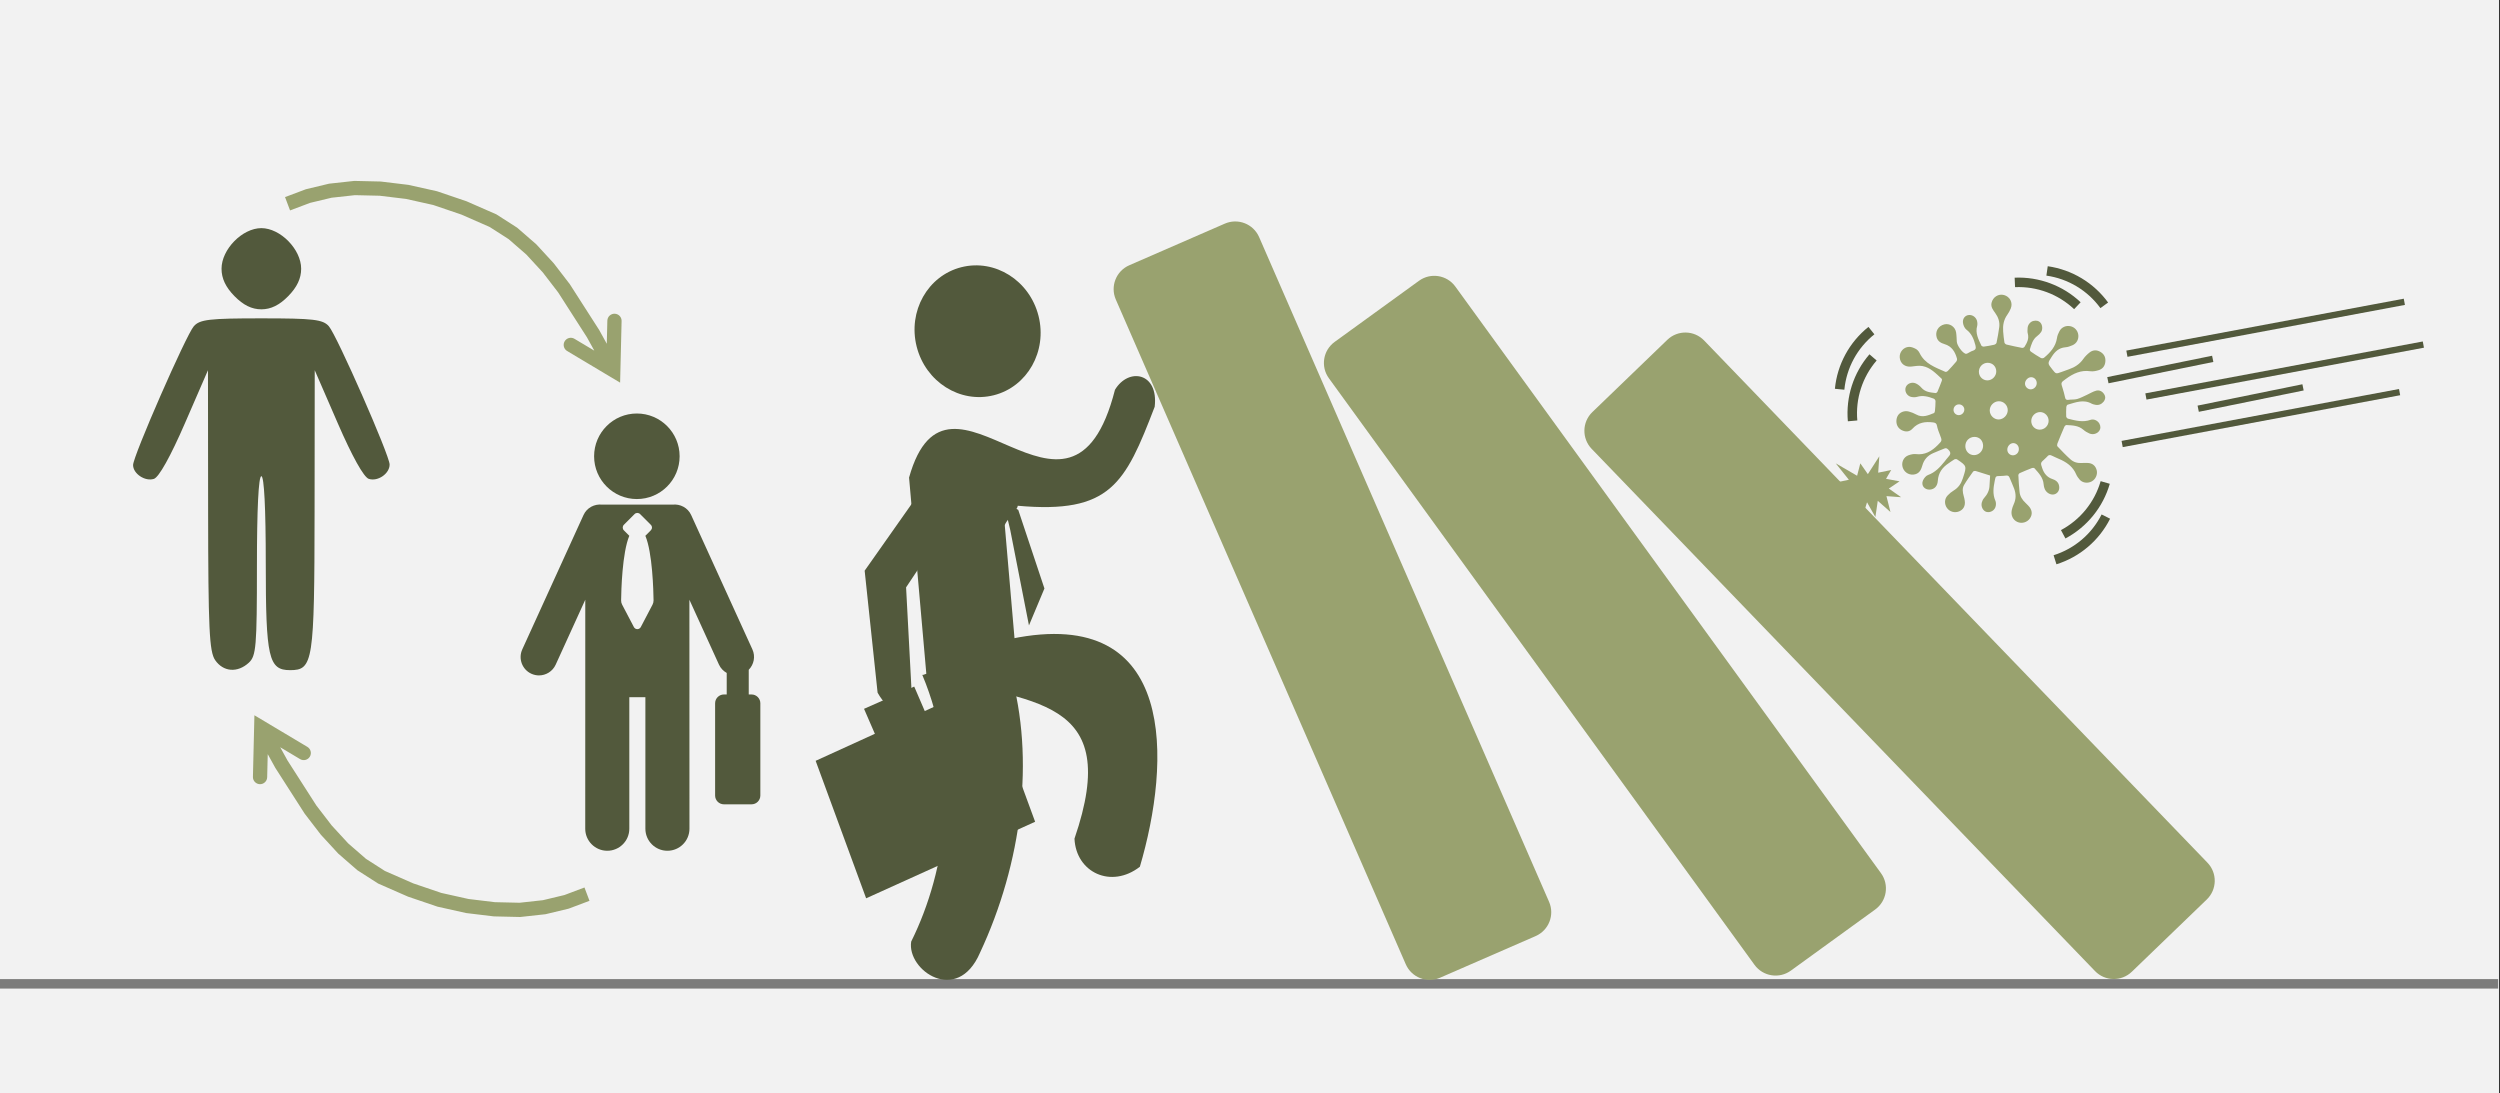
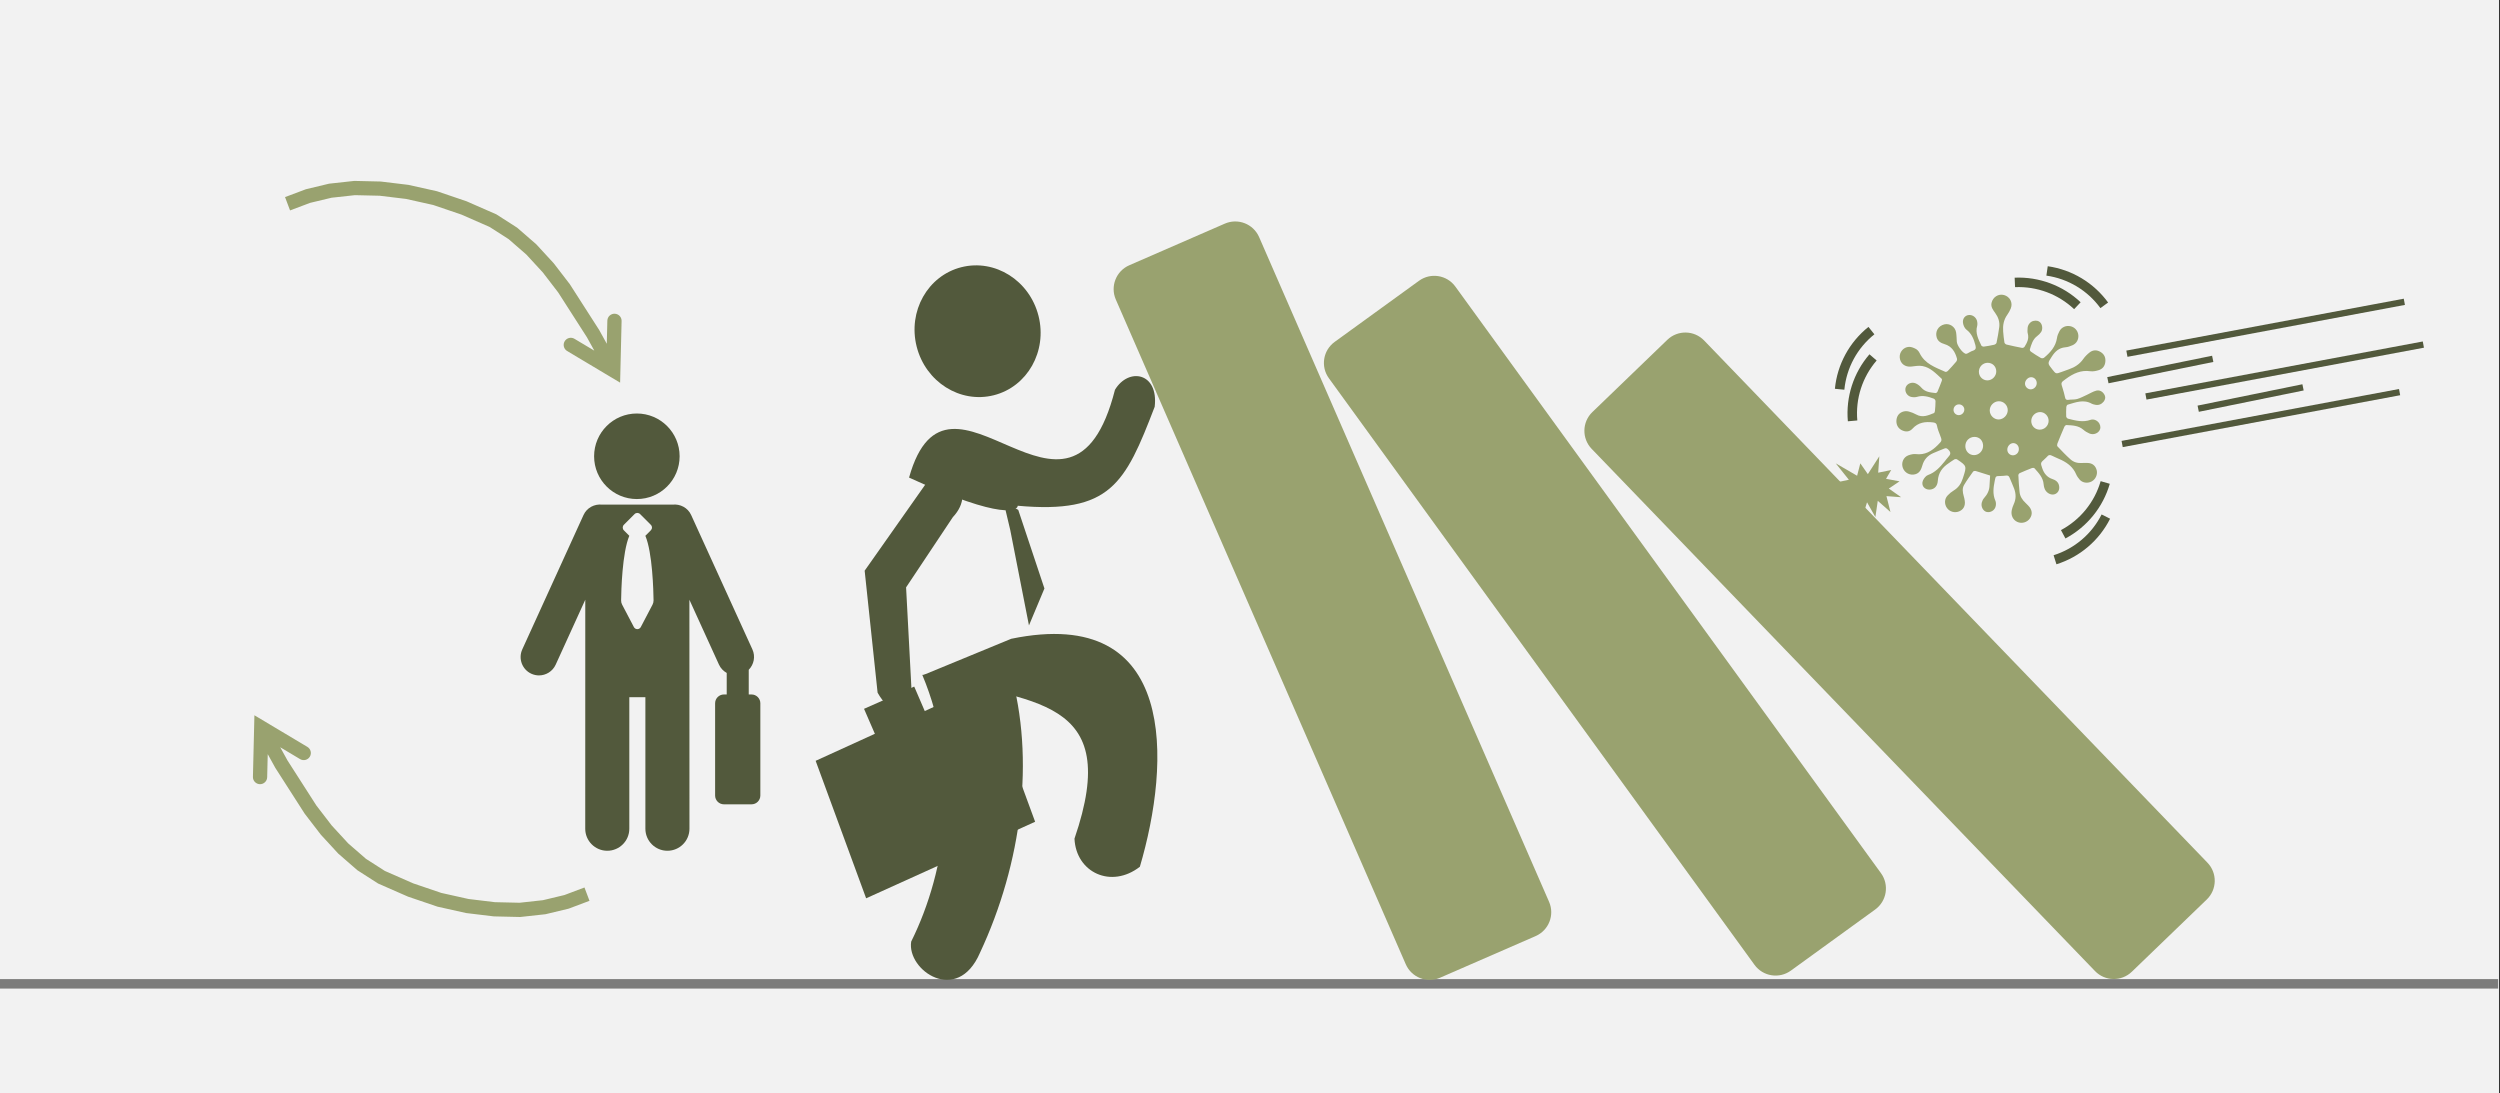
<svg xmlns="http://www.w3.org/2000/svg" width="526" height="230" overflow="hidden">
  <rect width="100%" height="100%" fill="#333333" stroke="none" />
  <defs>
    <clipPath id="clip0">
      <path d="M0 0 526 0 526 230 0 230Z" fill-rule="evenodd" clip-rule="evenodd" />
    </clipPath>
  </defs>
  <g clip-path="url(#clip0)">
    <rect x="0" y="0" width="525.239" height="230" fill="#FFFFFF" transform="scale(1.001 1)" />
    <rect x="0" y="0" width="525.239" height="230" fill="#F2F2F2" transform="scale(1.001 1)" />
    <path d="M0 0 525.087 0" stroke="#7C7C7B" stroke-width="1.997" stroke-miterlimit="8" fill="none" fill-rule="evenodd" transform="matrix(1.001 0 -0 1 0 207)" />
    <path d="M8.985 18C13.953 18 17.974 13.973 17.974 9.002 17.974 4.031 13.953 0 8.985 0 4.025 0 0 4.031 0 9.002 0 13.973 4.025 18 8.985 18Z" fill="#52593C" fill-rule="evenodd" transform="matrix(1.001 0 -0 1 125 87)" />
    <path d="M49.074 40.115 48.487 40.115 48.487 34.925C49.572 33.813 49.936 32.124 49.254 30.629L36.386 2.367C35.678 0.812 34.075 0 32.468 0.172L17.674 0.172C16.062 0 14.463 0.812 13.756 2.367L0.887 30.629C0 32.571 0.857 34.87 2.795 35.755 3.314 35.991 3.858 36.107 4.394 36.107 5.86 36.107 7.262 35.265 7.909 33.843L14.129 20.184 14.12 68.36C14.12 70.925 16.191 73 18.75 73 21.309 73 23.384 70.925 23.384 68.36L23.384 40.691 26.762 40.691 26.762 68.36C26.762 70.925 28.832 73 31.392 73 33.951 73 36.026 70.925 36.026 68.36L36.013 20.184 42.233 33.843C42.584 34.616 43.167 35.196 43.857 35.587L43.857 40.115 43.27 40.115C42.25 40.115 41.418 40.949 41.418 41.971L41.418 61.374C41.418 62.401 42.25 63.23 43.27 63.23L49.074 63.23C50.095 63.23 50.926 62.401 50.926 61.374L50.926 41.971C50.926 40.949 50.095 40.115 49.074 40.115ZM28.267 21.211 25.797 25.933C25.652 26.204 25.377 26.371 25.069 26.371 24.769 26.371 24.486 26.204 24.344 25.929L21.871 21.211C21.725 20.936 21.657 20.636 21.661 20.326 21.682 18.294 21.888 10.286 23.384 6.732L22.239 5.581C21.918 5.259 21.918 4.739 22.239 4.417L24.49 2.161C24.807 1.839 25.326 1.839 25.652 2.161L27.902 4.417C28.057 4.571 28.147 4.782 28.147 5.001 28.147 5.22 28.057 5.426 27.902 5.581L26.758 6.732C28.254 10.286 28.455 18.294 28.481 20.326 28.481 20.636 28.408 20.941 28.267 21.211Z" fill="#52593C" fill-rule="evenodd" transform="matrix(1.001 0 -0 1 109 106)" />
-     <path d="M26.961 18.98C37.908 18.98 39.893 19.212 41.147 20.64 42.829 22.557 53.922 47.82 53.922 49.734 53.922 51.659 51.442 53.37 49.544 52.755 48.493 52.415 46.057 48.043 43.024 41.053L38.181 29.892 38.15 59.337C38.115 91.313 37.857 93 33.004 93 28.48 93 27.89 90.403 27.89 70.488 27.89 58.925 27.549 52.194 26.961 52.194 26.373 52.194 26.032 59.104 26.032 71.026 26.032 88.066 25.869 90.008 24.332 91.429 21.963 93.616 18.966 93.388 17.252 90.89 16.019 89.094 15.8 84.414 15.772 59.337L15.742 29.892 10.898 41.053C7.866 48.043 5.429 52.415 4.377 52.755 2.526 53.355 0 51.674 0 49.839 0 47.971 11.149 22.474 12.767 20.64 14.027 19.212 16.018 18.98 26.961 18.98ZM26.961 0C30.96 0 35.328 4.459 35.328 8.541 35.328 10.583 34.465 12.415 32.61 14.307 30.756 16.201 28.962 17.082 26.961 17.082 24.96 17.082 23.167 16.201 21.311 14.307 19.456 12.415 18.593 10.583 18.593 8.541 18.593 4.459 22.961 0 26.961 0Z" fill="#52593C" fill-rule="evenodd" transform="matrix(1.001 0 -0 1 28 48)" />
    <path d="M-0.528 1.968 3.866 0.313 8.729-0.854 14.04-1.437 19.579-1.308 25.405-0.604 31.423 0.74 37.614 2.846 43.897 5.603 48.27 8.41 52.285 11.906 55.943 15.886 59.33 20.295 65.507 29.939 69.778 37.683 67.155 39.13 62.908 31.429 62.958 31.513 56.842 21.965 56.915 22.069 53.608 17.763 53.693 17.864 50.136 13.995 50.255 14.111 46.385 10.741 46.56 10.872 42.378 8.188 42.586 8.299 36.469 5.615 36.589 5.662 30.535 3.602 30.691 3.646 24.825 2.336 24.971 2.361 19.292 1.674 19.437 1.685 14.07 1.56 14.268 1.551 9.15 2.113 9.337 2.081 4.656 3.204 4.834 3.149 0.528 4.772ZM70.214 28.041 69.902 41.009 58.767 34.354C58.057 33.93 57.826 33.01 58.25 32.3 58.675 31.59 59.594 31.358 60.304 31.783L69.235 37.12 66.969 38.37 67.219 27.969C67.239 27.142 67.926 26.488 68.753 26.508 69.58 26.527 70.234 27.214 70.214 28.041Z" fill="#99A26F" transform="matrix(1.001 0 -0 1 60.5 39.5)" />
    <path d="M-0.528 1.968 3.866 0.313 8.729-0.854 14.04-1.437 19.579-1.308 25.405-0.604 31.423 0.74 37.614 2.846 43.897 5.603 48.27 8.41 52.285 11.906 55.943 15.886 59.33 20.295 65.507 29.939 69.778 37.683 67.155 39.13 62.908 31.429 62.958 31.513 56.842 21.965 56.915 22.069 53.608 17.763 53.693 17.864 50.136 13.995 50.255 14.111 46.385 10.741 46.56 10.872 42.378 8.188 42.586 8.299 36.469 5.615 36.589 5.662 30.535 3.602 30.691 3.646 24.825 2.336 24.971 2.361 19.292 1.674 19.437 1.685 14.07 1.56 14.268 1.551 9.15 2.113 9.337 2.081 4.656 3.204 4.834 3.149 0.528 4.772ZM70.214 28.041 69.902 41.009 58.767 34.354C58.057 33.93 57.826 33.01 58.25 32.3 58.675 31.59 59.594 31.358 60.304 31.783L69.235 37.12 66.969 38.37 67.219 27.969C67.239 27.142 67.926 26.488 68.753 26.508 69.58 26.527 70.234 27.214 70.214 28.041Z" fill="#99A26F" transform="matrix(-1.001 -8.75495e-08 8.74228e-08 -1 123.5 191.5)" />
    <path d="M19.702 38.053C18.615 37.703 17.675 37.393 16.709 37.111 16.534 37.057 16.225 37.097 16.131 37.218 15.473 38.134 14.802 39.063 14.225 40.045 13.809 40.759 13.93 41.567 14.145 42.334 14.238 42.684 14.332 43.034 14.373 43.384 14.52 44.461 14.077 45.228 13.164 45.605 12.252 45.969 11.204 45.673 10.641 44.892 10.05 44.071 10.077 42.98 10.775 42.24 11.151 41.836 11.594 41.472 12.064 41.19 13.017 40.611 13.594 39.776 13.93 38.74 13.97 38.632 13.997 38.524 14.037 38.416 14.802 36.074 14.789 36.02 12.762 34.66 12.627 34.566 12.345 34.58 12.184 34.66 11.755 34.903 11.366 35.212 10.963 35.482 9.647 36.357 8.815 37.501 8.707 39.157 8.64 40.315 7.956 40.961 7.029 41.015 5.888 41.069 5.136 40.126 5.593 39.076 5.794 38.618 6.21 38.107 6.64 37.945 8.157 37.407 9.164 36.289 10.13 35.105 10.399 34.782 10.641 34.418 10.936 34.108 11.419 33.61 11.486 33.193 10.949 32.641 10.654 32.331 10.453 32.21 10.05 32.385 9.271 32.722 8.466 33.005 7.701 33.355 6.586 33.853 5.821 34.674 5.472 35.885 5.23 36.693 4.948 37.514 3.968 37.784 2.908 38.08 1.767 37.541 1.364 36.464 0.961 35.401 1.458 34.189 2.519 33.799 3.015 33.624 3.579 33.476 4.089 33.543 5.996 33.772 7.405 32.937 8.681 31.658 9.634 30.702 9.634 30.729 9.15 29.491 8.909 28.871 8.654 28.239 8.533 27.579 8.439 27.054 8.17 26.946 7.727 26.879 6.076 26.664 4.586 26.866 3.378 28.198 2.76 28.885 1.928 28.925 1.096 28.494 0.29 28.064-0.099 27.269 0.022 26.287 0.142 25.398 0.666 24.806 1.512 24.577 1.861 24.483 2.277 24.496 2.626 24.59 3.163 24.738 3.687 24.94 4.17 25.21 5.485 25.95 6.68 25.398 7.889 24.913 7.996 24.873 8.09 24.631 8.103 24.483 8.17 23.796 8.224 23.096 8.224 22.396 8.224 22.221 8.036 21.952 7.875 21.884 6.734 21.454 5.593 21.117 4.358 21.494 3.955 21.615 3.458 21.602 3.042 21.494 2.156 21.252 1.673 20.269 1.968 19.474 2.25 18.694 3.27 18.29 4.103 18.68 4.532 18.882 4.948 19.205 5.257 19.569 6.063 20.511 7.164 20.565 8.238 20.7 8.358 20.713 8.587 20.538 8.64 20.403 8.963 19.649 9.271 18.869 9.553 18.101 9.593 17.98 9.593 17.765 9.513 17.684 8.305 16.58 7.164 15.328 5.485 15.018 4.72 14.87 3.901 15.045 3.109 15.126 1.821 15.261 0.84 14.52 0.706 13.268 0.585 12.124 1.472 11.02 2.653 10.98 3.15 10.966 3.687 11.195 4.13 11.437 4.438 11.612 4.72 11.949 4.881 12.286 5.982 14.561 8.197 15.301 10.278 16.23 10.399 16.284 10.667 16.19 10.775 16.082 11.392 15.436 11.996 14.776 12.574 14.089 12.708 13.928 12.789 13.632 12.735 13.443 12.345 12.03 11.661 10.858 10.117 10.401 9.392 10.185 8.707 9.835 8.466 8.974 8.117 7.749 8.788 6.577 10.063 6.254 11.178 5.971 12.359 6.739 12.547 7.924 12.654 8.556 12.654 9.216 12.694 9.862 12.735 10.656 13.822 12.205 14.547 12.434 14.668 12.474 14.842 12.393 14.977 12.339 15.339 12.164 15.675 11.909 16.051 11.801 16.682 11.599 16.776 11.276 16.615 10.656 16.279 9.378 15.849 8.206 14.722 7.358 14.332 7.062 14.064 6.443 13.997 5.931 13.876 5.002 14.467 4.329 15.272 4.275 16.131 4.221 16.91 4.895 17.004 5.796 17.031 6.039 17.058 6.308 16.991 6.537 16.534 8.085 17.245 9.391 17.863 10.71 17.917 10.832 18.212 10.939 18.373 10.926 19.098 10.832 19.823 10.697 20.548 10.535 20.736 10.495 21.005 10.306 21.045 10.132 21.273 9.041 21.474 7.937 21.622 6.82 21.756 5.729 21.421 4.746 20.776 3.858 20.333 3.239 19.81 2.606 19.998 1.731 20.266 0.506 21.448-0.248 22.629 0.075 23.864 0.425 24.522 1.677 24.052 2.875 23.864 3.346 23.609 3.804 23.314 4.221 22.548 5.285 22.347 6.47 22.441 7.735 22.495 8.516 22.589 9.297 22.709 10.064 22.736 10.239 22.978 10.455 23.152 10.495 24.24 10.751 25.327 10.993 26.415 11.195 26.576 11.222 26.844 11.114 26.925 10.98 27.448 10.132 27.918 9.283 27.623 8.206 27.515 7.829 27.556 7.399 27.583 6.995 27.623 6.335 28.16 5.675 28.791 5.527 29.368 5.393 29.905 5.446 30.321 5.945 30.697 6.402 30.778 7.304 30.429 7.843 30.214 8.166 29.919 8.476 29.596 8.704 28.643 9.418 28.361 10.482 28.052 11.532 28.012 11.653 28.146 11.895 28.281 11.989 28.965 12.46 29.65 12.918 30.375 13.322 30.536 13.416 30.898 13.389 31.033 13.268 32.362 12.164 33.489 10.926 33.758 9.108 33.825 8.61 34.04 8.112 34.282 7.668 34.724 6.833 35.651 6.443 36.564 6.631 37.463 6.82 38.148 7.56 38.242 8.503 38.336 9.391 37.893 10.253 37.034 10.63 36.55 10.845 36.027 11.034 35.503 11.074 34.174 11.181 33.355 11.962 32.684 12.999 31.744 14.44 31.744 14.44 32.791 15.745 33.53 16.688 33.53 16.688 34.644 16.284 35.194 16.082 35.731 15.88 36.282 15.692 37.49 15.274 38.524 14.615 39.276 13.537 39.638 13.012 40.121 12.541 40.618 12.151 41.343 11.585 42.162 11.585 42.94 12.07 43.692 12.528 44.014 13.241 43.92 14.13 43.827 15.032 43.33 15.638 42.497 15.893 41.947 16.055 41.343 16.19 40.779 16.109 38.779 15.813 37.168 16.593 35.624 17.724 34.55 18.505 34.537 18.478 34.953 19.73 35.154 20.349 35.315 20.982 35.45 21.602 35.53 21.979 35.678 22.194 36.121 22.127 36.738 22.032 37.396 22.113 37.987 21.952 38.698 21.75 39.37 21.386 40.041 21.077 40.699 20.78 41.33 20.363 42.028 20.188 42.726 20.026 43.343 20.363 43.719 21.023 44.014 21.561 43.92 22.073 43.544 22.531 43.075 23.082 42.471 23.325 41.746 23.15 41.531 23.096 41.289 23.069 41.101 22.961 39.356 21.952 37.678 22.665 35.986 23.15 35.866 23.19 35.731 23.446 35.718 23.608 35.678 24.281 35.664 24.954 35.691 25.627 35.705 25.802 35.919 26.058 36.094 26.098 37.651 26.489 39.195 26.919 40.833 26.327 41.504 26.085 42.336 26.515 42.672 27.135 42.954 27.66 42.967 28.212 42.591 28.71 42.162 29.275 41.303 29.518 40.578 29.208 40.108 29.006 39.651 28.737 39.276 28.4 38.242 27.512 36.98 27.498 35.731 27.431 35.597 27.418 35.369 27.646 35.302 27.808 34.792 28.979 34.308 30.15 33.839 31.335 33.771 31.51 33.758 31.806 33.852 31.914 34.751 32.856 35.637 33.799 36.604 34.66 37.248 35.239 38.081 35.482 38.98 35.414 39.356 35.387 39.745 35.401 40.121 35.401 41.168 35.414 41.853 35.953 42.108 36.949 42.323 37.837 41.88 38.847 41.048 39.291 40.215 39.749 39.128 39.615 38.524 38.915 38.228 38.578 37.96 38.201 37.785 37.797 37.181 36.357 36.08 35.468 34.738 34.809 34.04 34.472 33.301 34.189 32.603 33.839 32.241 33.664 31.972 33.731 31.731 34.028 31.556 34.23 31.355 34.405 31.154 34.593 30.254 35.401 30.281 35.387 30.657 36.518 31.033 37.622 31.677 38.43 32.832 38.807 33.422 38.995 33.919 39.319 34.134 39.965 34.362 40.665 34.201 41.392 33.664 41.782 33.14 42.172 32.442 42.132 31.852 41.715 31.234 41.27 31.006 40.611 30.952 39.911 30.845 38.47 29.905 37.528 29.032 36.532 28.939 36.437 28.67 36.41 28.522 36.464 27.65 36.801 26.777 37.164 25.931 37.541 25.797 37.609 25.636 37.824 25.636 37.972 25.703 39.157 25.757 40.342 25.891 41.513 25.985 42.415 26.442 43.155 27.113 43.775 27.328 43.976 27.529 44.178 27.73 44.394 28.549 45.255 28.67 46.198 28.066 47.073 27.489 47.908 26.374 48.231 25.448 47.827 24.495 47.41 24.012 46.4 24.253 45.309 24.347 44.892 24.481 44.488 24.656 44.111 25.166 43.034 25.166 41.944 24.763 40.84 24.468 40.045 24.105 39.278 23.783 38.484 23.636 38.107 23.381 37.999 22.991 38.066 22.642 38.12 22.28 38.134 21.917 38.147 20.87 38.161 20.87 38.147 20.669 39.184 20.387 40.584 20.199 41.957 20.803 43.344 20.951 43.667 20.951 44.098 20.884 44.461 20.709 45.363 19.796 45.915 18.964 45.713 18.212 45.525 17.715 44.582 17.957 43.707 18.051 43.371 18.212 43.021 18.454 42.765 19.165 41.984 19.568 41.109 19.581 40.045 19.622 39.372 19.675 38.699 19.702 38.053ZM21.515 26.26C22.535 26.233 23.421 25.317 23.407 24.281 23.394 23.244 22.548 22.409 21.515 22.423 20.481 22.436 19.608 23.338 19.622 24.375 19.635 25.412 20.508 26.273 21.515 26.26ZM14.493 31.847C14.48 32.91 15.286 33.758 16.319 33.758 17.353 33.758 18.212 32.883 18.226 31.82 18.239 30.716 17.474 29.922 16.413 29.922 15.326 29.935 14.493 30.77 14.493 31.847ZM19.192 14.332C18.158 14.332 17.34 15.18 17.34 16.217 17.34 17.213 18.131 18.02 19.098 18.034 20.132 18.047 21.018 17.145 20.991 16.109 20.978 15.099 20.199 14.332 19.192 14.332ZM30.093 28.4C31.127 28.414 31.972 27.606 31.999 26.569 32.026 25.573 31.207 24.698 30.214 24.698 29.207 24.698 28.348 25.546 28.348 26.583 28.348 27.593 29.1 28.387 30.093 28.4ZM29.502 18.599C29.502 17.899 28.965 17.347 28.294 17.361 27.663 17.374 27.046 18.02 27.032 18.694 27.019 19.353 27.609 19.946 28.267 19.919 28.952 19.892 29.502 19.299 29.502 18.599ZM25.743 32.48C25.743 31.793 25.247 31.254 24.602 31.227 23.931 31.214 23.314 31.86 23.314 32.601 23.314 33.274 23.837 33.799 24.508 33.799 25.206 33.785 25.757 33.206 25.743 32.48ZM13.178 23.082C12.533 23.069 12.023 23.567 12.01 24.213 11.996 24.833 12.48 25.331 13.097 25.344 13.728 25.358 14.265 24.833 14.279 24.2 14.292 23.594 13.809 23.096 13.178 23.082Z" fill="#99A26F" fill-rule="evenodd" transform="matrix(1.001 0 -0 1 399 62)" />
    <path d="M6.99 3.759 9.399 0 9.161 3.451 11.896 2.889 10.81 4.741 13.654 5.274 11.395 6.789 13.98 8.614 10.897 8.388 11.744 11.728 9.074 9.37 8.574 12.793 6.816 9.68 5.492 14 4.993 10.129 3.082 11.418 3.668 9.033 0.087 9.455 2.409 7.632 0 5.584 2.995 4.937 0.239 1.488 4.732 4.096 5.405 1.488Z" fill="#99A26F" fill-rule="evenodd" transform="matrix(1.001 0 -0 1 386 96)" />
    <path d="M22.835 0.658C27.526 1.961 31.489 5.108 33.822 9.381" stroke="#52593C" stroke-width="1.997" stroke-miterlimit="8" fill="none" fill-rule="evenodd" transform="matrix(0.993 -0.129 0.129 0.992 407.941 59.295)" />
    <path d="M22.838 0.658C27.529 1.962 31.492 5.109 33.825 9.382" stroke="#52593C" stroke-width="1.997" stroke-miterlimit="8" fill="none" fill-rule="evenodd" transform="matrix(0.952 -0.309 0.309 0.951 401.98 65.851)" />
    <path d="M22.836 0.658C27.526 1.961 31.489 5.108 33.822 9.381" stroke="#52593C" stroke-width="1.997" stroke-miterlimit="8" fill="none" fill-rule="evenodd" transform="matrix(-0.174 -0.985 0.986 -0.174 390.382 104.507)" />
    <path d="M22.839 0.658C27.53 1.962 31.494 5.109 33.827 9.382" stroke="#52593C" stroke-width="1.997" stroke-miterlimit="8" fill="none" fill-rule="evenodd" transform="matrix(-0.352 -0.936 0.937 -0.352 397.207 110.161)" />
    <path d="M22.836 0.658C27.527 1.961 31.49 5.108 33.822 9.381" stroke="#52593C" stroke-width="1.997" stroke-miterlimit="8" fill="none" fill-rule="evenodd" transform="matrix(-0.194 0.981 -0.982 -0.194 448.148 86.416)" />
    <path d="M22.835 0.658C27.525 1.961 31.488 5.108 33.821 9.381" stroke="#52593C" stroke-width="1.997" stroke-miterlimit="8" fill="none" fill-rule="evenodd" transform="matrix(-0.01 1 -1.001 -0.01 443.825 78.685)" />
    <path d="M0 0-58.316-10.918" stroke="#52593C" stroke-width="1.331" stroke-miterlimit="8" fill="none" fill-rule="evenodd" transform="matrix(-1.001 -0 -0 1 447.5 74.418)" />
    <path d="M0 0-58.316-10.918" stroke="#52593C" stroke-width="1.331" stroke-miterlimit="8" fill="none" fill-rule="evenodd" transform="matrix(-1.001 -0 -0 1 451.5 83.418)" />
    <path d="M0 0-58.316-10.918" stroke="#52593C" stroke-width="1.331" stroke-miterlimit="8" fill="none" fill-rule="evenodd" transform="matrix(-1.001 -0 -0 1 446.5 93.418)" />
    <path d="M0 0-22.035-4.493" stroke="#52593C" stroke-width="1.331" stroke-miterlimit="8" fill="none" fill-rule="evenodd" transform="matrix(-1.001 -0 -0 1 443.5 79.993)" />
    <path d="M0 0-22.035-4.493" stroke="#52593C" stroke-width="1.331" stroke-miterlimit="8" fill="none" fill-rule="evenodd" transform="matrix(-1.001 -0 -0 1 462.5 85.993)" />
    <path d="M0 5.474C-1.30076e-15 2.451 2.451 0 5.474 0L27.369 0C30.392-1.30075e-15 32.843 2.451 32.843 5.474L32.843 157.997C32.843 161.021 30.392 163.471 27.369 163.471L5.474 163.471C2.451 163.471 6.5038e-16 161.021 0 157.997Z" fill="#99A26F" fill-rule="evenodd" transform="matrix(0.918 -0.4 0.4 0.917 232.577 58)" />
    <path d="M0 5.475C-1.30111e-15 2.451 2.451 0 5.475 0L27.376 0C30.4-1.3011e-15 32.852 2.451 32.852 5.475L32.852 158.04C32.852 161.064 30.4 163.515 27.376 163.515L5.475 163.515C2.451 163.515 6.50555e-16 161.064 0 158.04Z" fill="#99A26F" fill-rule="evenodd" transform="matrix(0.81 -0.587 0.587 0.809 276.38 75.148)" />
    <path d="M0 5.476C-1.30137e-15 2.452 2.452 0 5.476 0L27.382 0C30.406-1.30136e-15 32.858 2.452 32.858 5.476L32.858 158.071C32.858 161.096 30.406 163.548 27.382 163.548L5.476 163.548C2.452 163.548 6.50684e-16 161.096 0 158.071Z" fill="#99A26F" fill-rule="evenodd" transform="matrix(0.72 -0.694 0.694 0.72 331.089 90.501)" />
    <path d="M0 13.903C-3.36113e-15 6.224 5.91 0 13.2 0 20.491-3.53997e-15 26.401 6.224 26.401 13.903 26.401 21.581 20.491 27.805 13.2 27.805 5.91 27.805-5.0417e-15 21.581 0 13.903Z" fill="#52593C" fill-rule="evenodd" transform="matrix(0.971 -0.245 0.245 0.969 189.46 59.451)" />
-     <path d="M60.315 24.918C62.912 18.132 57.044 15.481 53.1 19.404 35.015 52.805 21.933 0 6.638 26.721L0 67.968 19.816 65.105 23.664 41.459C23.857 40.611 27.127 38.914 27.32 38.066 45.789 44.534 50.31 39.127 60.315 24.918Z" fill="#52593C" fill-rule="evenodd" transform="matrix(0.971 -0.245 0.245 0.969 178.275 76.218)" />
+     <path d="M60.315 24.918C62.912 18.132 57.044 15.481 53.1 19.404 35.015 52.805 21.933 0 6.638 26.721C23.857 40.611 27.127 38.914 27.32 38.066 45.789 44.534 50.31 39.127 60.315 24.918Z" fill="#52593C" fill-rule="evenodd" transform="matrix(0.971 -0.245 0.245 0.969 178.275 76.218)" />
    <path d="M6.908 45.896C4.03 50.049 1.247 48.665 0 43.979L3.646 18.422 21.204 3.301C26.385 0 30.894 7.88 24.37 12.033L11.226 23.96 6.908 45.896Z" stroke="#FEFEFE" stroke-width="0" stroke-miterlimit="8" fill="#52593C" fill-rule="evenodd" transform="matrix(0.971 -0.245 0.245 0.969 173.87 103.116)" />
    <path d="M3.768 2.425 1.195 0 1.103 6.115 0 26.569 5.055 19.822 3.768 2.425Z" fill="#52593C" fill-rule="evenodd" transform="matrix(0.971 -0.245 0.245 0.969 209.984 105.846)" />
    <path d="M36.498 3.939 18.393 0C21.554 20.974 13.412 40.99 2.395 53.872 0 59.515 8.526 69.204 15.806 59.728 29.026 43.545 37.073 22.89 36.498 3.939Z" fill="#52593C" fill-rule="evenodd" transform="matrix(0.971 -0.245 0.245 0.969 176.189 146.497)" />
    <path d="M0 2.859 19.717 0C55.61 1.588 45.751 33.567 34.17 53.157 27.183 56.228 20.866 51.039 22.301 44.05 39.626 17.472 20.578 14.083 0 2.859Z" fill="#52593C" fill-rule="evenodd" transform="matrix(0.971 -0.245 0.245 0.969 193.624 139.228)" />
    <path d="M0 7.027 38.362 0 41.567 30.77 3.205 37.691 0 7.027Z" stroke="#FEFEFE" stroke-width="0" stroke-miterlimit="8" fill="#52593C" fill-rule="evenodd" transform="matrix(0.971 -0.245 0.245 0.969 169.889 153.267)" />
    <path d="M0 1.957 11.369 0 12.358 6.179 0.989 8.033 0 1.957Z" stroke="#595959" stroke-width="0.001" stroke-miterlimit="8" fill="#52593C" fill-rule="evenodd" transform="matrix(0.971 -0.245 0.245 0.969 181.312 147.24)" />
  </g>
</svg>